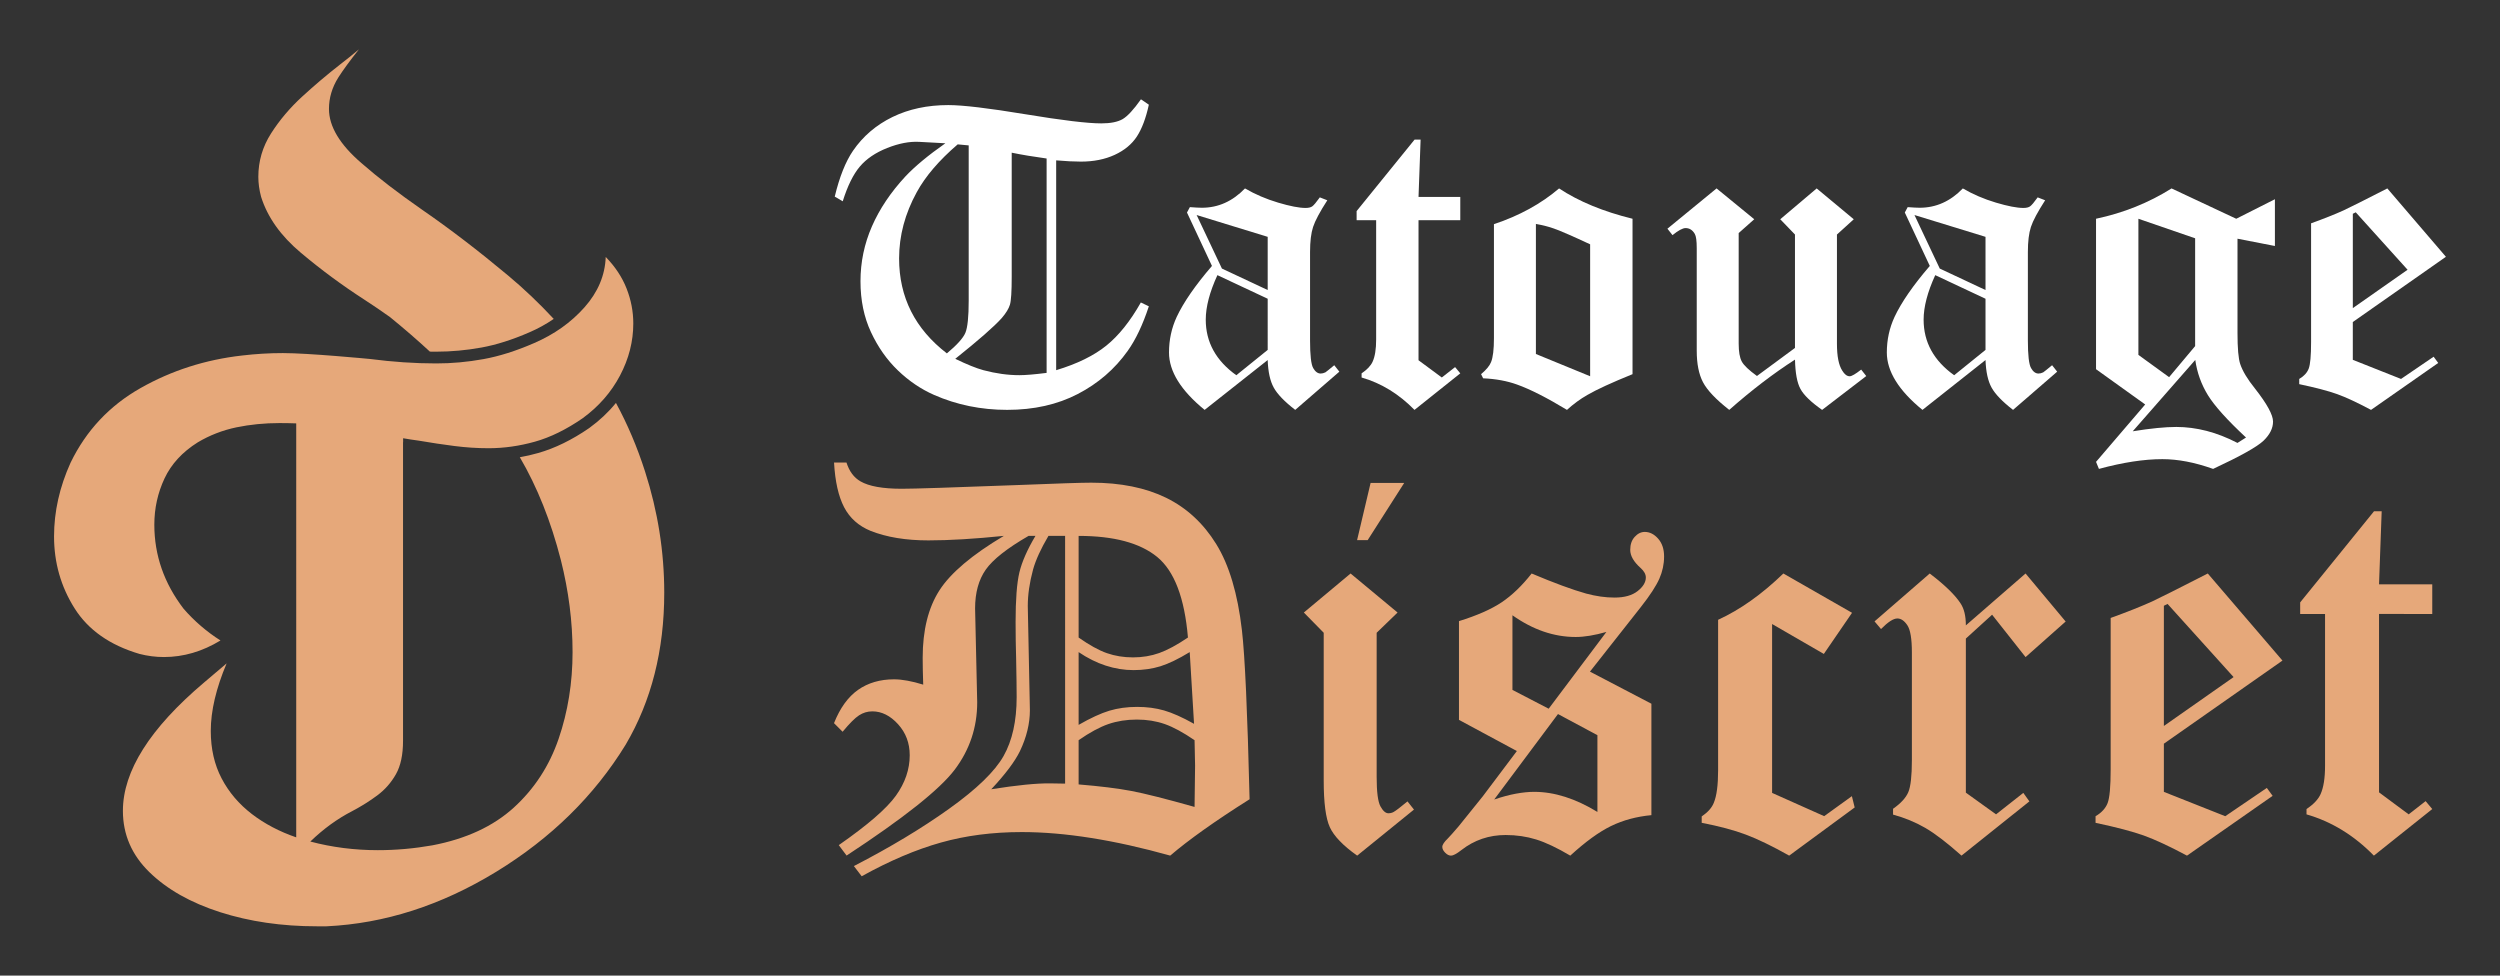
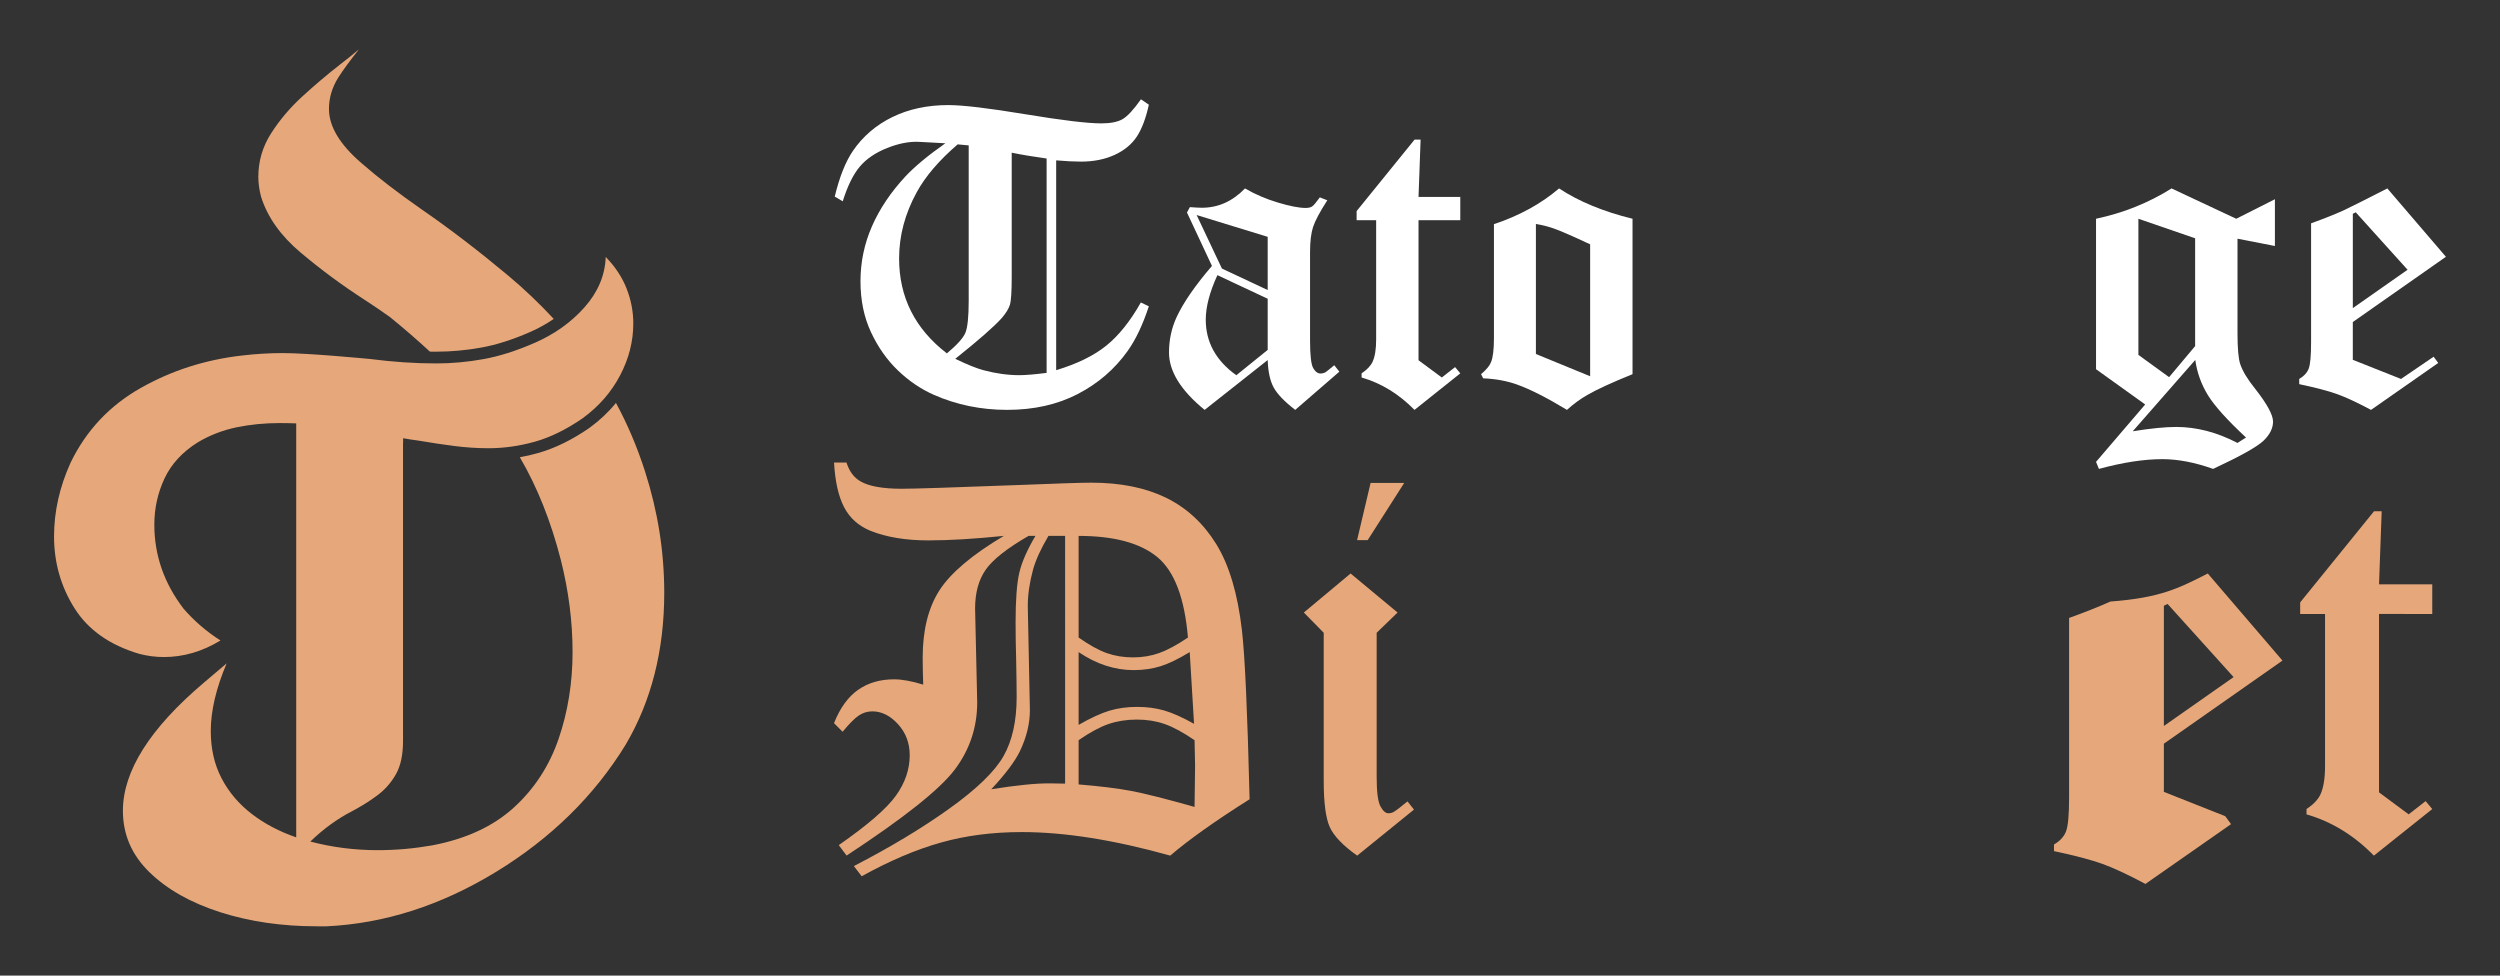
<svg xmlns="http://www.w3.org/2000/svg" version="1.1" id="Calque_1" x="0px" y="0px" width="186px" height="72.584px" viewBox="0 0 186 72.584" enable-background="new 0 0 186 72.584" xml:space="preserve">
  <rect x="0" y="0" width="186" height="72.584" fill="#333333" stroke="none" />
  <g>
    <g>
      <path fill="#E6A87A" d="M49.42,44.098c0,4.29-0.957,8.059-2.871,11.307c-2.341,3.813-5.555,6.963-9.639,9.46    c-4.085,2.494-8.29,3.847-12.614,4.052h-0.718c-2.615,0-5.016-0.352-7.204-1.053c-2.188-0.702-3.939-1.691-5.256-2.973    c-1.316-1.281-1.974-2.804-1.974-4.564c0-2.955,2.009-6.135,6.025-9.537l1.692-1.435c-0.786,1.862-1.179,3.536-1.179,5.023    c0,1.333,0.269,2.513,0.808,3.538c0.538,1.027,1.285,1.906,2.242,2.642c0.958,0.735,2.06,1.313,3.307,1.741V31.5    c-0.424-0.017-0.841-0.023-1.249-0.023c-1.112,0-2.179,0.106-3.206,0.318c-1.025,0.216-1.982,0.587-2.872,1.116    c-1.145,0.719-1.969,1.614-2.474,2.689c-0.504,1.079-0.756,2.224-0.756,3.437c0,2.275,0.726,4.357,2.179,6.256    c0.803,0.922,1.718,1.709,2.743,2.359c-1.351,0.82-2.752,1.232-4.205,1.232c-0.615,0-1.222-0.078-1.82-0.232    c-2.205-0.65-3.816-1.782-4.833-3.396c-1.018-1.615-1.525-3.398-1.525-5.346c0-1.846,0.41-3.675,1.23-5.486    c1.162-2.395,2.896-4.242,5.204-5.55s4.829-2.116,7.563-2.424c1.009-0.119,2.017-0.18,3.025-0.18c1.914,0,6.272,0.419,6.46,0.436    c1.727,0.224,3.375,0.334,4.949,0.334c1.162,0,2.333-0.106,3.512-0.32c1.18-0.214,2.436-0.611,3.769-1.192    c1.504-0.649,2.756-1.538,3.756-2.666c1-1.128,1.526-2.376,1.577-3.743c0.701,0.718,1.218,1.499,1.551,2.346    c0.333,0.847,0.5,1.714,0.5,2.603c0,1.333-0.33,2.623-0.987,3.871c-0.659,1.249-1.586,2.308-2.782,3.18    c-1.214,0.837-2.398,1.419-3.551,1.742c-1.153,0.324-2.304,0.487-3.448,0.487c-0.837,0-1.688-0.055-2.551-0.166    c-0.863-0.111-1.748-0.243-2.653-0.399c-0.375-0.05-0.761-0.108-1.153-0.178v0.293h-0.007v22.227c0,1.025-0.175,1.849-0.526,2.473    c-0.351,0.623-0.813,1.15-1.384,1.576c-0.573,0.428-1.201,0.82-1.884,1.18c-1.095,0.564-2.129,1.316-3.103,2.257    c1.606,0.426,3.282,0.642,5.025,0.642c1.351,0,2.701-0.121,4.051-0.359c2.512-0.48,4.533-1.416,6.063-2.809    c1.529-1.393,2.641-3.098,3.333-5.113c0.692-2.019,1.039-4.17,1.039-6.461c0-2.257-0.291-4.539-0.872-6.846    c-0.742-2.896-1.76-5.444-3.052-7.647c0.454-0.08,0.908-0.184,1.359-0.312c1.242-0.351,2.524-0.976,3.813-1.865l0.018-0.015    c0.748-0.543,1.402-1.16,1.961-1.848c0.863,1.586,1.586,3.29,2.168,5.11C48.946,38.053,49.42,41.055,49.42,44.098z" />
      <g>
        <path fill="#E6A87A" d="M22.386,18.807c1.495,1.257,3.063,2.415,4.704,3.475c0.683,0.443,1.325,0.88,1.923,1.307     c1.047,0.852,2.037,1.708,2.971,2.572c0.158,0.001,0.316,0.004,0.472,0.004c1.106,0,2.235-0.104,3.355-0.307     c1.107-0.2,2.31-0.581,3.575-1.133c0.655-0.283,1.259-0.617,1.811-0.999c-1.083-1.165-2.208-2.236-3.378-3.214     c-2.23-1.862-4.363-3.495-6.396-4.896c-1.795-1.248-3.308-2.41-4.538-3.487c-1.607-1.384-2.41-2.726-2.41-4.025     c0-0.82,0.231-1.598,0.692-2.333c0.359-0.563,0.872-1.264,1.539-2.102c-0.445,0.376-0.923,0.761-1.436,1.154     c-0.94,0.734-1.868,1.521-2.781,2.357c-0.915,0.838-1.688,1.753-2.32,2.743c-0.633,0.992-0.949,2.069-0.949,3.23     c0,0.479,0.068,0.975,0.205,1.487C19.902,16.162,20.89,17.551,22.386,18.807z" />
      </g>
    </g>
    <g>
      <path fill="#FFFFFF" d="M84.887,7.388l0.587,0.401c-0.217,1-0.513,1.787-0.889,2.365c-0.377,0.577-0.928,1.033-1.654,1.368    c-0.727,0.334-1.563,0.502-2.512,0.502c-0.506,0-1.118-0.031-1.84-0.093v15.611c1.562-0.472,2.804-1.08,3.728-1.825    s1.781-1.815,2.572-3.213l0.595,0.286c-0.454,1.379-0.979,2.485-1.576,3.319c-0.958,1.349-2.195,2.418-3.711,3.205    c-1.514,0.786-3.266,1.18-5.255,1.18c-1.937,0-3.751-0.37-5.441-1.113c-0.979-0.432-1.875-1.04-2.689-1.823    c-0.814-0.783-1.482-1.731-2.001-2.845c-0.521-1.112-0.781-2.376-0.781-3.787c0-1.423,0.284-2.784,0.85-4.081    c0.566-1.299,1.4-2.541,2.501-3.728c0.699-0.74,1.687-1.562,2.964-2.457l-1.939-0.105c-0.719-0.041-1.514,0.11-2.387,0.455    c-0.873,0.347-1.552,0.808-2.04,1.385c-0.487,0.576-0.911,1.437-1.27,2.581l-0.595-0.348c0.351-1.462,0.804-2.599,1.359-3.412    c0.742-1.08,1.72-1.917,2.935-2.51c1.215-0.592,2.6-0.888,4.155-0.888c1.081,0,2.991,0.228,5.73,0.681    c2.739,0.453,4.626,0.681,5.653,0.681c0.69,0,1.219-0.106,1.584-0.316C83.885,8.652,84.341,8.16,84.887,7.388z M72.072,10.818    l-0.82-0.077c-1.381,1.186-2.396,2.37-3.045,3.556c-0.876,1.597-1.314,3.241-1.314,4.931c0,2.886,1.185,5.24,3.555,7.064    c0.752-0.629,1.211-1.139,1.376-1.53c0.164-0.393,0.247-1.191,0.247-2.396V10.818z M77.868,11.793    c-0.979-0.134-1.845-0.278-2.597-0.433v9.245c0,1.082-0.044,1.771-0.132,2.063c-0.088,0.295-0.291,0.626-0.609,0.997    c-0.576,0.641-1.729,1.649-3.459,3.031c0.865,0.42,1.566,0.703,2.101,0.848c0.927,0.246,1.816,0.369,2.672,0.369    c0.454,0,1.129-0.057,2.024-0.17V11.793z" />
      <path fill="#FFFFFF" d="M98.195,14.684l0.557,0.217c-0.557,0.864-0.909,1.526-1.059,1.985c-0.15,0.459-0.225,1.08-0.225,1.862    v6.585c0,1.092,0.077,1.775,0.231,2.048c0.155,0.273,0.342,0.41,0.556,0.41c0.113,0,0.23-0.029,0.353-0.088    c0.074-0.049,0.296-0.227,0.661-0.531l0.379,0.48l-3.284,2.843c-0.797-0.617-1.331-1.17-1.599-1.661    c-0.27-0.489-0.419-1.171-0.449-2.047l-4.692,3.708c-1.767-1.443-2.65-2.868-2.65-4.271c0-0.938,0.19-1.821,0.573-2.647    c0.508-1.083,1.382-2.349,2.623-3.792l-1.859-3.974l0.216-0.401c0.4,0.031,0.698,0.046,0.894,0.046    c1.214,0,2.281-0.479,3.207-1.437c0.752,0.438,1.571,0.79,2.461,1.055c0.889,0.266,1.57,0.397,2.044,0.397    c0.216,0,0.38-0.038,0.492-0.113C97.737,15.282,97.928,15.057,98.195,14.684z M94.316,17.621l-5.287-1.623l1.882,3.983    l3.405,1.598V17.621z M94.316,22.227l-3.741-1.756c-0.578,1.259-0.867,2.362-0.867,3.313c0,1.672,0.76,3.05,2.274,4.133    l2.334-1.884V22.227z" />
      <path fill="#FFFFFF" d="M100.932,15.705l4.313-5.319h0.448l-0.155,4.266h3.107v1.732h-3.107v10.419l1.732,1.282l0.988-0.773    l0.387,0.465l-3.408,2.719c-1.158-1.184-2.469-1.987-3.935-2.41v-0.309c0.413-0.279,0.686-0.567,0.82-0.868    c0.175-0.382,0.263-0.934,0.263-1.656v-8.868h-1.453V15.705z" />
      <path fill="#FFFFFF" d="M121.46,16.275v11.563c-1.549,0.629-2.669,1.144-3.36,1.546c-0.525,0.299-1.032,0.669-1.517,1.111    c-1.497-0.905-2.735-1.535-3.715-1.885c-0.743-0.269-1.586-0.423-2.523-0.464l-0.153-0.309c0.392-0.33,0.639-0.629,0.742-0.897    c0.144-0.35,0.215-0.942,0.215-1.777v-8.485c1.889-0.629,3.505-1.516,4.846-2.659C117.46,14.987,119.28,15.739,121.46,16.275z     M114.271,26.338l4.035,1.655v-9.816c-1.269-0.594-2.166-0.983-2.69-1.172c-0.371-0.135-0.818-0.249-1.345-0.344V26.338z" />
-       <path fill="#FFFFFF" d="M135.161,14.019l2.759,2.295l-1.251,1.136v8.115c0,0.938,0.131,1.607,0.396,2.011    c0.167,0.278,0.352,0.418,0.554,0.418c0.146,0,0.43-0.166,0.853-0.496l0.378,0.48l-3.285,2.518    c-0.82-0.576-1.357-1.094-1.608-1.553c-0.253-0.458-0.387-1.188-0.409-2.188c-1.601,1.028-3.231,2.275-4.893,3.74    c-0.996-0.781-1.647-1.47-1.955-2.063c-0.31-0.593-0.463-1.372-0.463-2.342v-7.636c0-0.536-0.048-0.887-0.145-1.052    c-0.168-0.289-0.395-0.433-0.684-0.433c-0.218,0-0.541,0.175-0.974,0.525l-0.378-0.479l3.656-2.998l2.804,2.295l-1.158,1.028    v8.218c0,0.609,0.075,1.056,0.232,1.34c0.152,0.283,0.529,0.643,1.128,1.075l2.828-2.086v-8.439l-1.096-1.136L135.161,14.019z" />
-       <path fill="#FFFFFF" d="M151.603,14.684l0.556,0.217c-0.556,0.864-0.91,1.526-1.059,1.985c-0.15,0.459-0.226,1.08-0.226,1.862    v6.585c0,1.092,0.079,1.775,0.234,2.048c0.154,0.273,0.338,0.41,0.556,0.41c0.111,0,0.229-0.029,0.35-0.088    c0.075-0.049,0.296-0.227,0.662-0.531l0.378,0.48l-3.283,2.843c-0.797-0.617-1.328-1.17-1.599-1.661    c-0.27-0.489-0.418-1.171-0.45-2.047l-4.691,3.708c-1.768-1.443-2.651-2.868-2.651-4.271c0-0.938,0.191-1.821,0.574-2.647    c0.508-1.083,1.381-2.349,2.623-3.792l-1.859-3.974l0.214-0.401c0.403,0.031,0.7,0.046,0.896,0.046    c1.213,0,2.282-0.479,3.208-1.437c0.75,0.438,1.57,0.79,2.458,1.055c0.89,0.266,1.572,0.397,2.045,0.397    c0.216,0,0.381-0.038,0.492-0.113C151.145,15.282,151.336,15.057,151.603,14.684z M147.722,17.621l-5.286-1.623l1.882,3.983    l3.404,1.598V17.621z M147.722,22.227l-3.74-1.756c-0.577,1.259-0.865,2.362-0.865,3.313c0,1.672,0.756,3.05,2.273,4.133    l2.332-1.884V22.227z" />
      <path fill="#FFFFFF" d="M161.563,14.019l4.813,2.257l2.877-1.453v3.479l-2.783-0.542v7.018c0,1.135,0.067,1.902,0.201,2.304    c0.176,0.526,0.542,1.134,1.098,1.824c0.898,1.144,1.345,1.963,1.345,2.459c0,0.493-0.234,0.967-0.705,1.421    c-0.47,0.453-1.721,1.153-3.753,2.101c-0.693-0.246-1.353-0.431-1.981-0.549s-1.228-0.177-1.794-0.177    c-1.361,0-2.936,0.241-4.721,0.726l-0.215-0.524l3.657-4.27l-3.657-2.624V16.275C157.987,15.842,159.861,15.091,161.563,14.019z     M158.675,32.088c1.341-0.217,2.423-0.323,3.245-0.323c0.743,0,1.492,0.098,2.252,0.293c0.756,0.196,1.521,0.494,2.295,0.896    l0.636-0.402c-1.393-1.298-2.336-2.345-2.832-3.147c-0.494-0.804-0.809-1.679-0.943-2.626L158.675,32.088z M163.318,17.729    l-4.221-1.453v10.128l2.284,1.656l1.937-2.31V17.729z" />
      <path fill="#FFFFFF" d="M177.617,14.019l4.359,5.086l-6.927,4.853v2.813l3.587,1.423l2.427-1.654l0.341,0.464l-4.999,3.492    c-1.024-0.545-1.863-0.938-2.525-1.175c-0.659-0.236-1.598-0.482-2.817-0.74v-0.387c0.352-0.207,0.586-0.461,0.704-0.766    c0.118-0.304,0.178-0.961,0.178-1.971v-8.842c0.969-0.35,1.772-0.669,2.41-0.959C174.818,15.44,175.906,14.895,177.617,14.019z     M175.268,15.796l-0.218,0.108v7.019l4.073-2.854L175.268,15.796z" />
    </g>
    <g>
      <path fill="#E6A87A" d="M62.053,34.415h0.925c0.209,0.656,0.558,1.122,1.043,1.399c0.631,0.366,1.654,0.55,3.072,0.55    c0.905,0,3.781-0.092,8.625-0.276c2.928-0.117,4.753-0.177,5.475-0.177c2.18,0,4.033,0.376,5.563,1.122    c1.529,0.75,2.774,1.898,3.732,3.447c0.959,1.551,1.595,3.682,1.91,6.402c0.224,1.902,0.413,6.096,0.571,12.582    c-2.559,1.614-4.528,3.015-5.905,4.193c-4.174-1.168-7.855-1.751-11.044-1.751c-2.166,0-4.175,0.259-6.025,0.782    c-1.851,0.521-3.813,1.356-5.886,2.506l-0.581-0.759c2.695-1.391,5.063-2.815,7.101-4.274c2.038-1.458,3.383-2.761,4.034-3.909    c0.65-1.149,0.976-2.612,0.976-4.386c0-0.643-0.013-1.596-0.039-2.855c-0.026-0.879-0.04-1.791-0.04-2.74    c0-1.666,0.095-2.895,0.282-3.683c0.188-0.786,0.587-1.694,1.196-2.719h-0.51c-1.596,0.92-2.657,1.757-3.187,2.511    c-0.529,0.754-0.794,1.717-0.794,2.883l0.157,6.99c0,1.863-0.559,3.535-1.676,5.014c-1.117,1.474-3.798,3.604-8.042,6.387    l-0.581-0.777c2.147-1.494,3.564-2.72,4.25-3.678c0.685-0.957,1.028-1.959,1.028-3.009c0-0.905-0.29-1.674-0.869-2.31    c-0.578-0.635-1.216-0.955-1.914-0.955c-0.355,0-0.684,0.1-0.987,0.296s-0.71,0.604-1.223,1.222l-0.64-0.64    c0.447-1.126,1.043-1.95,1.787-2.476c0.744-0.521,1.637-0.785,2.676-0.785c0.304,0,0.636,0.033,0.998,0.1    c0.363,0.066,0.754,0.164,1.176,0.296c-0.026-0.761-0.04-1.425-0.04-1.991c0-2.059,0.417-3.736,1.249-5.029    c0.833-1.293,2.43-2.643,4.79-4.048c-2.169,0.222-4.041,0.336-5.619,0.336c-1.668,0-3.101-0.236-4.297-0.709    c-0.894-0.368-1.551-0.955-1.971-1.763C62.381,36.926,62.131,35.82,62.053,34.415z M78.004,39.87    c-0.564,0.958-0.945,1.79-1.143,2.499c-0.263,0.971-0.394,1.877-0.394,2.716l0.157,7.754c0,0.995-0.247,2.012-0.742,3.05    c-0.379,0.771-1.089,1.719-2.133,2.832c1.91-0.305,3.368-0.449,4.376-0.438l1.119,0.019V39.87H78.004z M80.249,47.433    c0.802,0.564,1.503,0.952,2.102,1.161c0.6,0.209,1.248,0.316,1.945,0.316s1.349-0.109,1.955-0.326    c0.604-0.215,1.315-0.6,2.132-1.151c-0.251-2.954-1.015-4.952-2.291-5.997c-1.276-1.043-3.225-1.565-5.843-1.565V47.433z     M80.249,53.931c0.893-0.513,1.655-0.862,2.285-1.054c0.631-0.189,1.319-0.284,2.067-0.284c0.723,0,1.392,0.087,2.009,0.265    s1.359,0.508,2.227,0.995l-0.322-5.337c-0.841,0.513-1.567,0.861-2.18,1.055c-0.611,0.188-1.28,0.285-2.002,0.285    c-0.698,0-1.387-0.113-2.072-0.336c-0.683-0.222-1.354-0.558-2.012-1.004V53.931z M80.249,58.361    c1.602,0.132,2.904,0.293,3.909,0.484c1.004,0.189,2.577,0.586,4.717,1.191c0.026-1.984,0.039-3.006,0.039-3.073    c0-0.159-0.013-0.788-0.039-1.892c-0.84-0.576-1.58-0.976-2.216-1.201c-0.638-0.222-1.33-0.334-2.077-0.334    c-0.762,0-1.468,0.112-2.117,0.334c-0.65,0.226-1.389,0.625-2.216,1.201V58.361z" />
      <path fill="#E6A87A" d="M100.483,42.668l3.496,2.904l-1.556,1.506v10.713c0,1.13,0.095,1.865,0.285,2.206    c0.188,0.341,0.385,0.51,0.586,0.51c0.143,0,0.272-0.03,0.392-0.097c0.166-0.092,0.51-0.354,1.031-0.787l0.482,0.61l-4.225,3.425    c-1.055-0.746-1.732-1.453-2.035-2.115c-0.304-0.664-0.455-1.822-0.455-3.478V47.078l-1.478-1.506L100.483,42.668z     M101.972,35.932h2.5l-2.717,4.254h-0.788L101.972,35.932z" />
-       <path fill="#E6A87A" d="M118.293,49.969l4.571,2.388v8.29c-1.104,0.104-2.104,0.373-2.998,0.807    c-0.894,0.435-1.907,1.17-3.037,2.205c-0.973-0.576-1.818-0.977-2.534-1.201c-0.716-0.222-1.476-0.333-2.276-0.333    c-1.235,0-2.333,0.374-3.292,1.121c-0.354,0.276-0.612,0.413-0.769,0.413c-0.146,0-0.29-0.07-0.434-0.215    c-0.145-0.145-0.217-0.288-0.217-0.435c0-0.156,0.138-0.366,0.412-0.629c0.157-0.159,0.427-0.462,0.807-0.908l1.791-2.224    l2.537-3.371l-4.307-2.319v-7.347c1.354-0.42,2.417-0.89,3.187-1.407c0.77-0.52,1.509-1.231,2.219-2.136    c1.682,0.709,3.033,1.207,4.059,1.494c0.734,0.197,1.437,0.297,2.105,0.297c0.739,0,1.312-0.16,1.721-0.482    c0.409-0.321,0.612-0.659,0.612-1.014c0-0.236-0.13-0.474-0.393-0.71c-0.513-0.458-0.768-0.905-0.768-1.341    c0-0.406,0.11-0.73,0.336-0.973c0.222-0.244,0.47-0.365,0.747-0.365c0.368,0,0.699,0.168,0.994,0.502    c0.296,0.336,0.442,0.777,0.442,1.331c0,0.564-0.118,1.116-0.354,1.651c-0.239,0.539-0.692,1.236-1.364,2.091L118.293,49.969z     M115.914,53.125l-4.746,6.359c0.576-0.197,1.115-0.342,1.614-0.434c0.498-0.092,0.951-0.137,1.359-0.137    c1.508,0,3.078,0.499,4.707,1.496v-5.711L115.914,53.125z M112.526,51.33l2.696,1.398l4.294-5.712    c-0.88,0.251-1.642,0.376-2.284,0.376c-1.616,0-3.184-0.537-4.706-1.615V51.33z" />
-       <path fill="#E6A87A" d="M132.681,42.668l5.111,2.924l-2.099,3.061l-3.849-2.225v12.564l3.874,1.73l2.062-1.488l0.208,0.841    l-4.874,3.583c-1.258-0.709-2.334-1.229-3.225-1.564s-1.986-0.626-3.283-0.877v-0.474c0.461-0.313,0.762-0.653,0.904-1.022    c0.211-0.512,0.317-1.313,0.317-2.402V46.113C129.464,45.363,131.084,44.215,132.681,42.668z" />
-       <path fill="#E6A87A" d="M150.702,42.668l2.983,3.573l-2.983,2.647l-2.49-3.154l-1.952,1.775v11.464l2.246,1.614l2.028-1.596    l0.453,0.631l-5.052,4.035c-1.075-0.957-1.977-1.646-2.701-2.066c-0.729-0.42-1.525-0.749-2.391-0.985v-0.433    c0.58-0.406,0.955-0.817,1.132-1.23c0.178-0.414,0.269-1.204,0.269-2.375v-8.034c0-1.01-0.114-1.684-0.338-2.017    c-0.226-0.336-0.474-0.504-0.743-0.504c-0.295,0-0.7,0.263-1.215,0.787l-0.482-0.569l4.106-3.563    c1.12,0.853,1.884,1.594,2.293,2.223c0.265,0.396,0.395,0.939,0.395,1.637L150.702,42.668z" />
-       <path fill="#E6A87A" d="M164.259,42.668l5.556,6.479l-8.823,6.184v3.584l4.567,1.811l3.093-2.105l0.432,0.59l-6.371,4.449    c-1.299-0.694-2.372-1.193-3.211-1.496c-0.843-0.3-2.038-0.617-3.592-0.945v-0.492c0.447-0.262,0.745-0.586,0.896-0.974    c0.151-0.388,0.228-1.226,0.228-2.511V45.975c1.234-0.445,2.257-0.854,3.073-1.221C160.696,44.479,162.079,43.783,164.259,42.668z     M161.267,44.932l-0.275,0.137v8.943l5.187-3.637L161.267,44.932z" />
+       <path fill="#E6A87A" d="M164.259,42.668l5.556,6.479l-8.823,6.184v3.584l4.567,1.811l0.432,0.59l-6.371,4.449    c-1.299-0.694-2.372-1.193-3.211-1.496c-0.843-0.3-2.038-0.617-3.592-0.945v-0.492c0.447-0.262,0.745-0.586,0.896-0.974    c0.151-0.388,0.228-1.226,0.228-2.511V45.975c1.234-0.445,2.257-0.854,3.073-1.221C160.696,44.479,162.079,43.783,164.259,42.668z     M161.267,44.932l-0.275,0.137v8.943l5.187-3.637L161.267,44.932z" />
      <path fill="#E6A87A" d="M171.134,44.816l5.493-6.778h0.57L177,43.473h3.96v2.206H177v13.272l2.205,1.637l1.261-0.985l0.494,0.591    l-4.343,3.465c-1.475-1.508-3.146-2.532-5.012-3.07v-0.395c0.525-0.354,0.872-0.723,1.043-1.104    c0.222-0.487,0.336-1.189,0.336-2.111v-11.3h-1.851V44.816z" />
    </g>
  </g>
</svg>